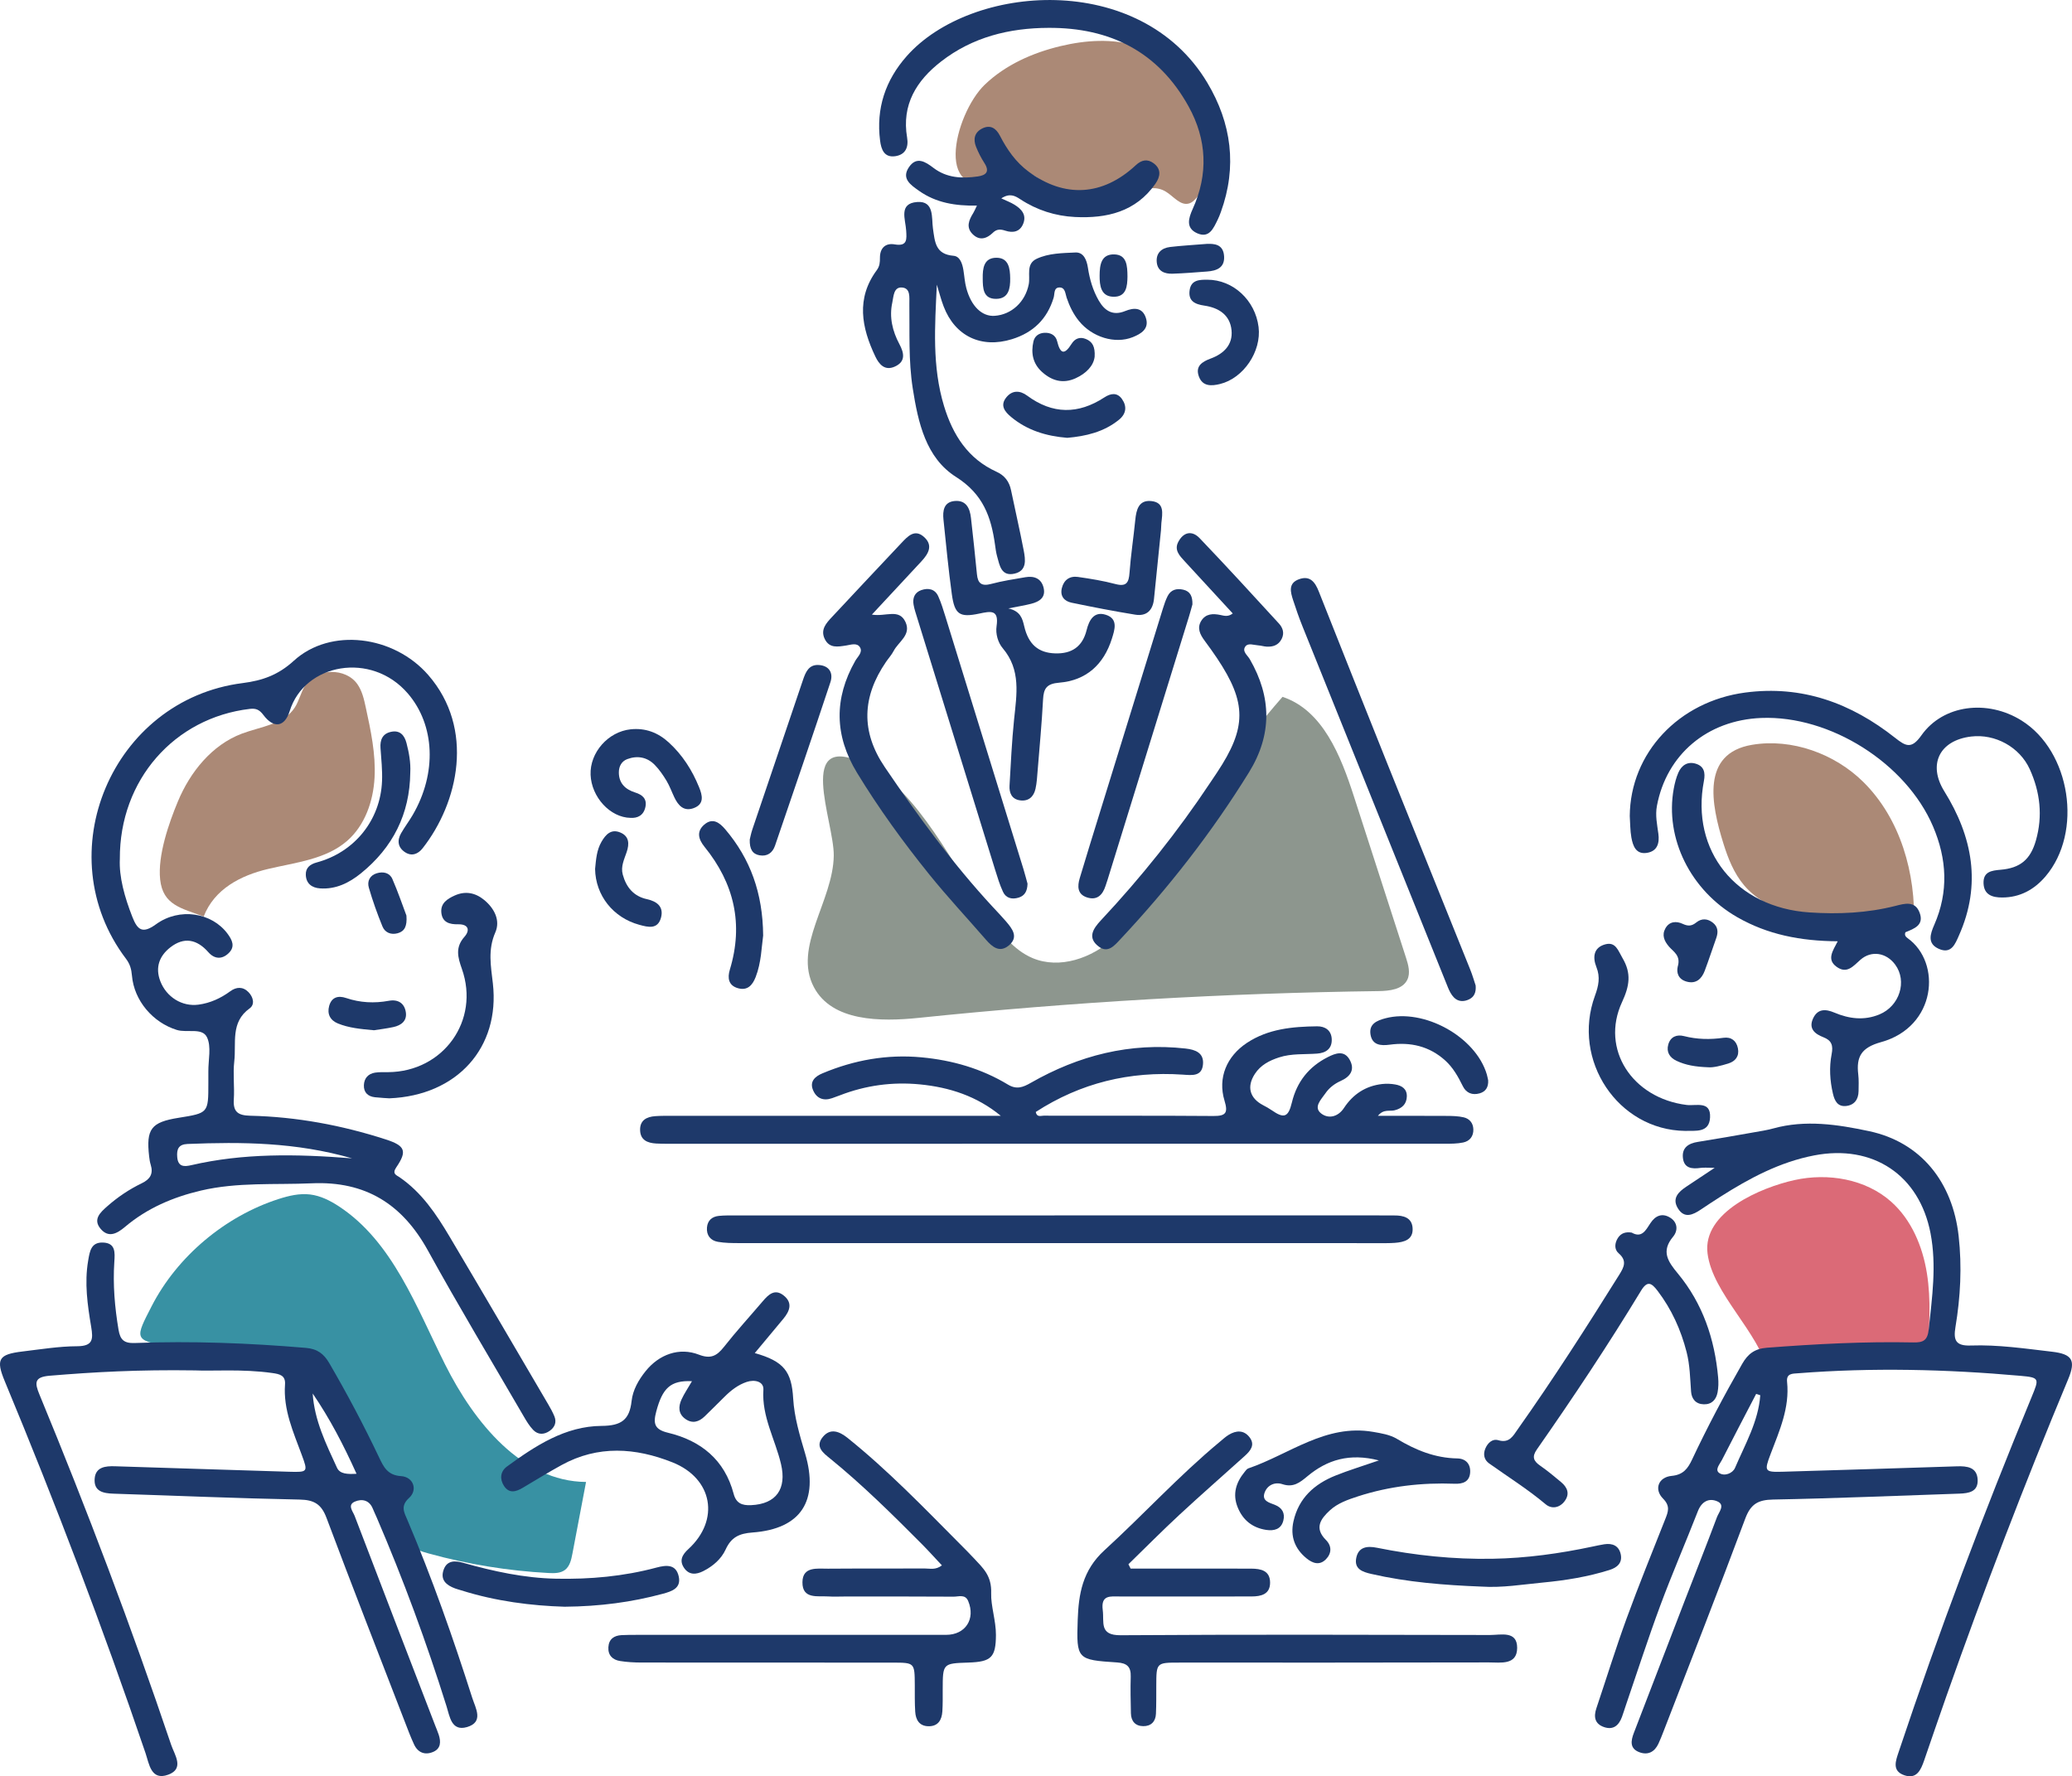
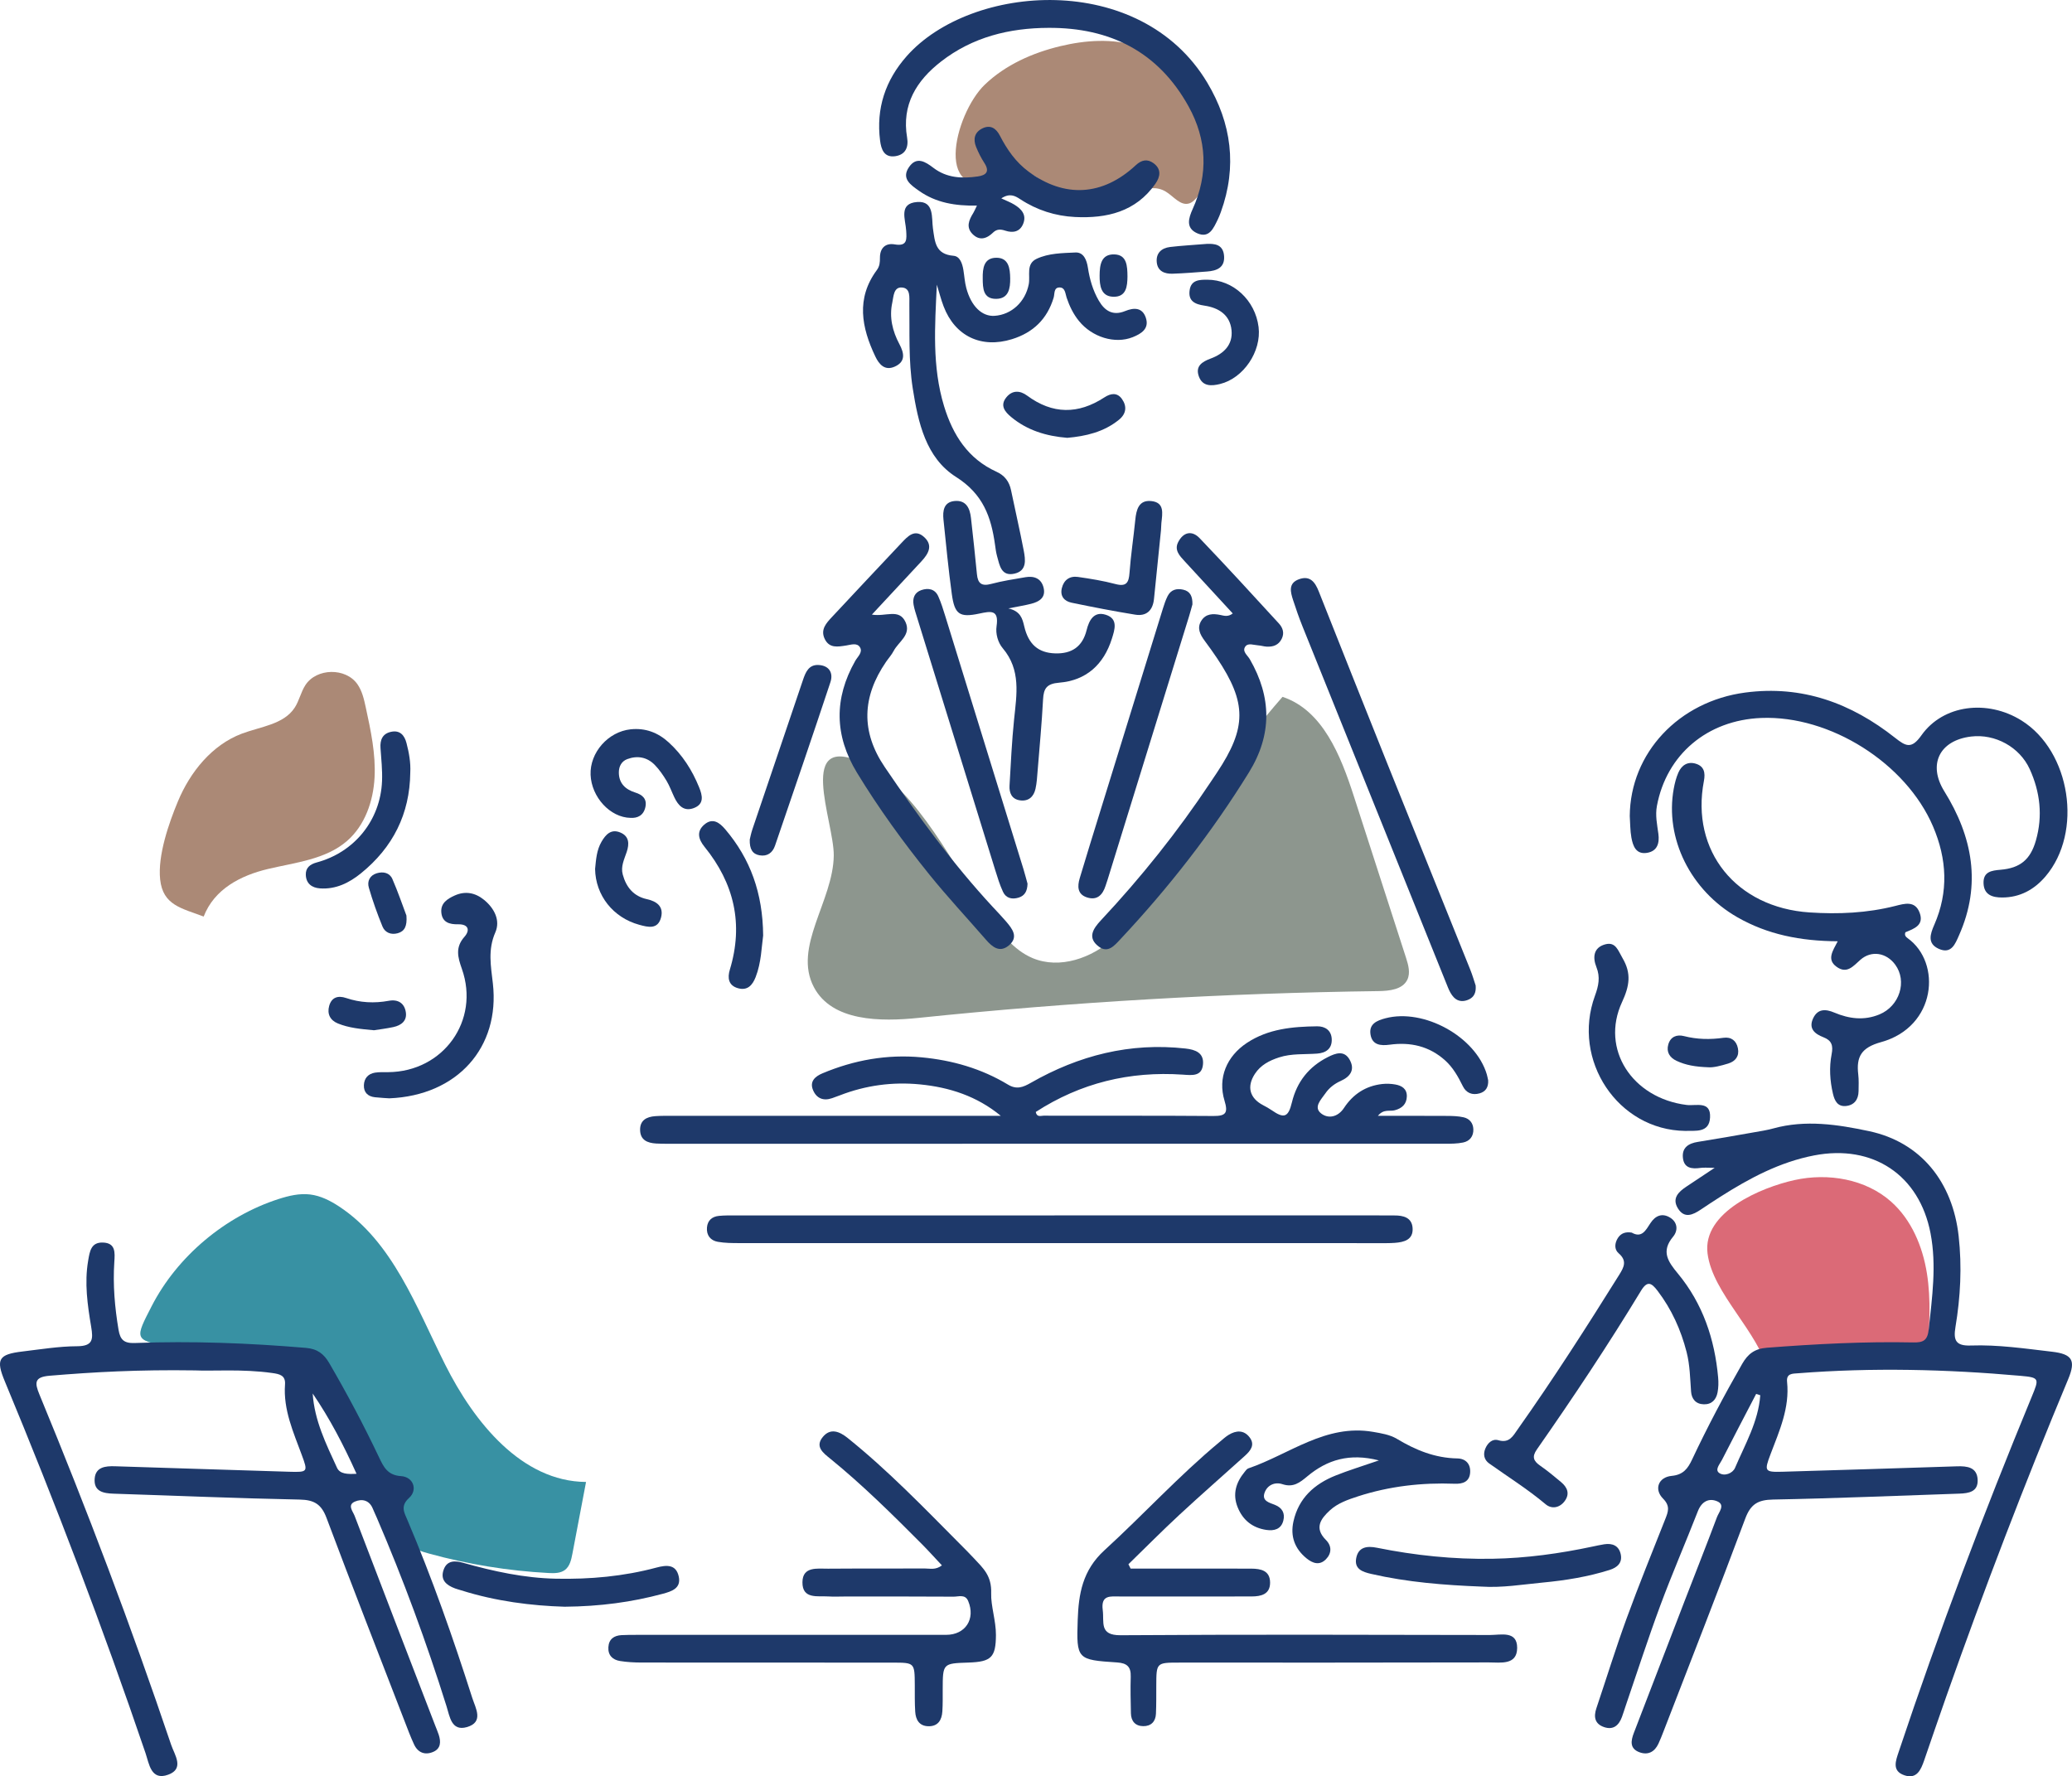
<svg xmlns="http://www.w3.org/2000/svg" version="1.1" id="レイヤー_1" x="0px" y="0px" width="141.03px" height="120.908px" viewBox="0 0 141.03 120.908" style="enable-background:new 0 0 141.03 120.908;" xml:space="preserve">
  <style type="text/css">
	.st0{fill:#AB8976;}
	.st1{fill:#8D968E;}
	.st2{fill:#3891A3;}
	.st3{fill:#DB6A77;}
	.st4{fill:#1E396A;}
</style>
-   <path class="st0" d="M117.305,57.423c0.316,1.013,0.717,2.023,1.401,2.834c0.903,1.07,2.243,1.709,3.62,1.965  c1.377,0.255,2.797,0.155,4.181-0.059c0.681-0.105,1.369-0.237,2.053-0.159s1.381,0.406,1.712,1.009  c0.135-3.556-0.915-7.28-3.444-9.783c-1.939-1.919-4.865-2.991-7.583-2.53C115.788,51.285,116.461,54.721,117.305,57.423z" />
  <path class="st0" d="M12.11,54.549c0.835-2.004,2.315-3.839,4.345-4.608c1.278-0.484,2.855-0.625,3.602-1.77  c0.31-0.474,0.419-1.057,0.727-1.533c0.756-1.171,2.746-1.206,3.544-0.064c0.323,0.462,0.449,1.029,0.568,1.58  c0.341,1.573,0.685,3.169,0.598,4.776c-0.086,1.607-0.656,3.255-1.871,4.311c-1.45,1.26-3.5,1.464-5.369,1.906  c-1.879,0.445-3.666,1.368-4.391,3.242c-1.516-0.572-2.776-0.771-2.963-2.527C10.726,58.234,11.495,56.023,12.11,54.549z" />
  <path class="st0" d="M67.033,5.758c1.408-1.347,3.255-2.166,5.15-2.619c1.711-0.409,3.536-0.533,5.214-0.003  c1.467,0.464,2.771,1.429,3.643,2.697c0.495,0.719,0.849,1.524,1.201,2.323c0.398,0.904,0.805,1.873,0.646,2.848  c-0.15,0.92-0.778,1.679-1.382,2.389c-0.16,0.188-0.334,0.385-0.57,0.456c-0.595,0.178-1.062-0.495-1.596-0.812  c-1.195-0.71-2.594,0.419-3.923,0.829c-1.152,0.356-2.471,0.121-3.429-0.611c-0.836-0.638-1.606-1.69-2.642-1.511  c-0.302,0.052-0.574,0.211-0.857,0.328C63.331,14.216,64.95,7.75,67.033,5.758z" />
  <path class="st1" d="M67.252,62.312c0.829,1.151,1.724,2.354,3.03,2.905c1.848,0.778,4.049-0.004,5.529-1.357  c1.48-1.353,2.41-3.186,3.388-4.936c2.29-4.097,5.008-7.955,8.095-11.49c2.737,0.906,3.966,4.01,4.852,6.754  c1.185,3.668,2.369,7.336,3.554,11.004c0.158,0.49,0.313,1.04,0.086,1.502c-0.326,0.663-1.214,0.759-1.953,0.769  c-10.449,0.137-20.892,0.745-31.286,1.821c-2.63,0.272-5.909,0.252-7.147-2.084c-1.45-2.738,1.313-5.865,1.35-8.963  c0.028-2.33-2.672-8.566,2.131-6.233C62.497,53.757,64.996,59.181,67.252,62.312z" />
  <path class="st2" d="M18.962,81.616c0.694-0.223,1.423-0.397,2.147-0.309c0.708,0.086,1.364,0.418,1.96,0.809  c3.664,2.406,5.268,6.856,7.233,10.775c1.965,3.919,5.203,7.956,9.587,7.985c-0.31,1.63-0.62,3.259-0.929,4.889  c-0.077,0.405-0.176,0.847-0.503,1.097c-0.309,0.236-0.734,0.232-1.123,0.212c-2.749-0.146-5.481-0.591-8.135-1.324  c-0.499-0.138-1.007-0.292-1.422-0.602c-0.654-0.488-0.982-1.285-1.301-2.036c-1.499-3.538-3.407-6.903-5.674-10.006  c-0.315-0.431-0.652-0.87-1.121-1.124c-0.533-0.288-1.166-0.299-1.772-0.305c-2.079,0-4.478,0.29-6.524-0.054  c-2.3-0.387-2.169-0.556-1.069-2.701C12.062,85.515,15.334,82.785,18.962,81.616z" />
  <path class="st3" d="M120.4,93.475c3.231-0.852,6.624-1.084,9.941-0.683c0.254,0.031,0.556,0.048,0.72-0.15  c0.1-0.12,0.115-0.287,0.126-0.443c0.132-1.845,0.26-3.709-0.034-5.535c-0.293-1.826-1.05-3.636-2.432-4.865  c-1.743-1.55-4.299-1.974-6.576-1.473c-2.275,0.5-6.284,2.181-5.921,5.001C116.575,88.064,119.672,90.603,120.4,93.475z" />
  <g>
    <g>
      <path class="st4" d="M116.707,79.493c-0.461,0-0.72-0.03-0.97,0.006c-0.587,0.083-1.114,0.02-1.19-0.682    c-0.076-0.702,0.379-0.99,1.025-1.091c1.266-0.199,2.529-0.426,3.791-0.647c0.446-0.078,0.896-0.146,1.331-0.266    c2.194-0.608,4.399-0.269,6.525,0.184c3.546,0.755,5.69,3.487,6.096,7.144c0.232,2.087,0.124,4.142-0.218,6.193    c-0.149,0.895,0.017,1.291,1.049,1.254c1.849-0.066,3.686,0.209,5.522,0.422c1.376,0.16,1.64,0.582,1.102,1.871    c-2.967,7.107-5.722,14.296-8.284,21.559c-0.515,1.459-1.013,2.924-1.518,4.387c-0.221,0.639-0.5,1.294-1.336,1.018    c-0.881-0.291-0.599-0.995-0.393-1.612c2.726-8.166,5.769-16.213,9.055-24.169c0.509-1.232,0.527-1.298-0.766-1.413    c-5.042-0.448-10.092-0.57-15.146-0.174c-0.371,0.029-0.807-0.003-0.745,0.588c0.183,1.765-0.521,3.328-1.123,4.913    c-0.442,1.165-0.412,1.237,0.812,1.202c3.958-0.111,7.916-0.245,11.874-0.369c0.686-0.022,1.372,0.054,1.408,0.919    c0.034,0.819-0.606,0.919-1.259,0.941c-4.222,0.139-8.444,0.324-12.667,0.402c-1.028,0.019-1.524,0.311-1.893,1.299    c-1.806,4.844-3.698,9.657-5.561,14.48c-0.109,0.282-0.219,0.564-0.346,0.837c-0.261,0.562-0.71,0.801-1.294,0.585    c-0.676-0.25-0.587-0.78-0.38-1.319c1.152-2.994,2.301-5.989,3.456-8.982c0.733-1.901,1.486-3.796,2.201-5.704    c0.126-0.337,0.575-0.824,0.035-1.067c-0.567-0.255-1.072-0.01-1.333,0.658c-0.837,2.144-1.755,4.258-2.556,6.415    c-0.84,2.264-1.58,4.564-2.363,6.849c-0.086,0.25-0.16,0.504-0.252,0.751c-0.211,0.569-0.584,0.902-1.216,0.687    c-0.635-0.217-0.719-0.699-0.523-1.283c0.685-2.039,1.321-4.095,2.058-6.115c0.828-2.268,1.739-4.506,2.627-6.752    c0.2-0.505,0.358-0.893-0.149-1.404c-0.629-0.635-0.316-1.46,0.589-1.546c0.789-0.074,1.099-0.499,1.386-1.108    c1.045-2.221,2.194-4.389,3.414-6.519c0.386-0.674,0.848-1.032,1.681-1.096c3.312-0.253,6.626-0.431,9.947-0.361    c0.691,0.015,0.988-0.127,1.068-0.891c0.229-2.178,0.542-4.344,0.124-6.532c-0.759-3.97-3.921-6.081-7.925-5.307    c-2.346,0.453-4.399,1.553-6.384,2.815c-0.446,0.283-0.887,0.575-1.326,0.869c-0.543,0.364-1.119,0.635-1.559-0.077    c-0.424-0.684,0.031-1.123,0.575-1.484C115.373,80.381,115.96,79.989,116.707,79.493z M119.812,94.972    c-0.094-0.029-0.187-0.059-0.281-0.088c-0.779,1.499-1.565,2.994-2.331,4.499c-0.141,0.278-0.505,0.667-0.174,0.888    c0.351,0.234,0.907,0.021,1.068-0.355C118.779,98.31,119.683,96.765,119.812,94.972z" />
-       <path class="st4" d="M8.157,58.469c-0.06,1.218,0.32,2.588,0.849,3.938c0.347,0.883,0.68,1.185,1.612,0.508    c1.601-1.162,3.802-0.799,4.87,0.643c0.313,0.423,0.537,0.869,0.084,1.314c-0.459,0.451-0.974,0.417-1.389-0.055    c-0.779-0.886-1.656-1.058-2.588-0.332c-0.741,0.578-1.048,1.36-0.681,2.31c0.414,1.07,1.471,1.741,2.596,1.591    c0.8-0.107,1.514-0.436,2.168-0.915c0.408-0.299,0.853-0.326,1.232,0.06c0.331,0.337,0.454,0.842,0.08,1.11    c-1.32,0.945-0.9,2.357-1.044,3.601c-0.099,0.857,0.025,1.738-0.032,2.603c-0.056,0.861,0.31,1.083,1.124,1.102    c3.15,0.073,6.224,0.646,9.22,1.614c1.318,0.426,1.472,0.789,0.716,1.896c-0.309,0.452,0.01,0.532,0.224,0.679    c1.508,1.035,2.495,2.51,3.403,4.041c2.254,3.799,4.483,7.614,6.718,11.424c0.153,0.26,0.299,0.527,0.414,0.804    c0.168,0.407,0.024,0.749-0.316,0.991c-0.383,0.271-0.801,0.281-1.131-0.066c-0.256-0.269-0.455-0.6-0.643-0.925    c-2.182-3.753-4.42-7.477-6.515-11.278c-1.744-3.163-4.244-4.743-7.91-4.58c-2.521,0.112-5.056-0.091-7.548,0.496    c-1.904,0.449-3.655,1.198-5.159,2.468c-0.538,0.455-1.127,0.782-1.671,0.124c-0.531-0.641-0.007-1.111,0.457-1.521    c0.711-0.628,1.497-1.157,2.349-1.568c0.571-0.275,0.803-0.644,0.612-1.262c-0.056-0.179-0.085-0.368-0.106-0.555    c-0.217-1.884,0.132-2.342,2.004-2.641c2.025-0.324,2.025-0.324,2.025-2.35c0-0.264,0.002-0.529,0-0.793    c-0.009-0.792,0.219-1.701-0.096-2.344c-0.327-0.67-1.354-0.278-2.052-0.494c-1.63-0.504-2.908-1.993-3.053-3.703    c-0.036-0.425-0.128-0.775-0.4-1.135c-5.4-7.124-0.965-17.642,7.936-18.772c1.348-0.171,2.425-0.553,3.479-1.517    c2.492-2.278,6.806-1.733,9.158,0.973c3.174,3.651,2.057,8.676-0.39,11.791c-0.31,0.394-0.742,0.565-1.198,0.263    c-0.487-0.322-0.547-0.797-0.264-1.291c0.244-0.425,0.543-0.818,0.79-1.242c1.662-2.855,1.512-6.122-0.329-8.266    c-2.483-2.892-7.033-2.052-8.041,1.185c-0.348,1.117-1.098,1.203-1.79,0.279c-0.27-0.36-0.501-0.469-0.929-0.418    C11.882,48.857,8.129,53.078,8.157,58.469z M23.967,78.848c-3.834-1.102-7.51-1.126-11.202-0.979    c-0.618,0.025-0.747,0.361-0.702,0.896c0.057,0.684,0.492,0.655,0.971,0.544C16.557,78.495,20.116,78.544,23.967,78.848z" />
      <path class="st4" d="M13.262,93.282c-3.858-0.057-6.867,0.112-9.877,0.362c-1.052,0.088-1.035,0.47-0.699,1.283    c3.243,7.849,6.247,15.79,8.962,23.837c0.23,0.683,0.927,1.628-0.2,2.038c-1.174,0.428-1.294-0.735-1.544-1.472    c-2.906-8.542-6.112-16.969-9.575-25.3c-0.627-1.508-0.429-1.842,1.205-2.036c1.235-0.147,2.474-0.352,3.711-0.357    c1.087-0.004,1.104-0.472,0.96-1.327C5.957,88.828,5.74,87.336,6,85.815c0.11-0.644,0.196-1.26,1.001-1.236    c0.88,0.026,0.822,0.688,0.78,1.323c-0.103,1.551,0.03,3.087,0.288,4.62c0.114,0.676,0.373,0.924,1.105,0.896    c3.887-0.147,7.767,0.003,11.644,0.331c0.789,0.067,1.227,0.408,1.595,1.041c1.217,2.089,2.348,4.222,3.384,6.405    c0.312,0.657,0.581,1.226,1.504,1.284c0.829,0.052,1.15,0.933,0.544,1.483c-0.609,0.552-0.333,0.992-0.12,1.492    c1.686,3.963,3.11,8.021,4.419,12.12c0.224,0.7,0.809,1.652-0.369,1.989c-1.049,0.3-1.162-0.717-1.379-1.408    c-1.366-4.361-2.944-8.643-4.748-12.842c-0.089-0.208-0.188-0.412-0.274-0.621c-0.238-0.586-0.738-0.684-1.215-0.481    c-0.54,0.229-0.137,0.669-0.023,0.969c1.815,4.76,3.651,9.512,5.482,14.266c0.081,0.211,0.172,0.42,0.243,0.635    c0.155,0.473,0.149,0.94-0.365,1.164c-0.562,0.245-1.05,0.067-1.316-0.508c-0.237-0.513-0.436-1.044-0.639-1.572    c-1.781-4.611-3.583-9.215-5.318-13.844c-0.348-0.929-0.839-1.226-1.821-1.246c-4.223-0.083-8.444-0.266-12.666-0.401    c-0.709-0.023-1.362-0.149-1.293-1.025c0.063-0.797,0.74-0.861,1.369-0.842c3.958,0.12,7.915,0.258,11.873,0.374    c1.277,0.038,1.28,0.009,0.856-1.14c-0.573-1.555-1.268-3.081-1.142-4.803c0.046-0.624-0.374-0.708-0.87-0.778    C16.501,93.173,14.459,93.34,13.262,93.282z M21.283,94.855c0.118,1.832,0.913,3.44,1.656,5.055    c0.2,0.435,0.725,0.441,1.328,0.409C23.384,98.36,22.446,96.555,21.283,94.855z" />
      <path class="st4" d="M93.786,75.955c1.653,0,3.182-0.006,4.711,0.004c0.375,0.002,0.759,0.013,1.122,0.095    c0.401,0.091,0.65,0.388,0.664,0.814c0.016,0.479-0.246,0.809-0.697,0.902c-0.402,0.083-0.824,0.083-1.238,0.083    c-17.598,0.004-35.196,0.003-52.794,0.002c-0.302,0-0.605,0.003-0.906-0.017c-0.577-0.038-1.062-0.229-1.08-0.908    c-0.017-0.677,0.442-0.91,1.028-0.954c0.376-0.028,0.755-0.022,1.132-0.022c7.062-0.001,14.124-0.001,21.186-0.001    c0.401,0,0.803,0,1.204,0c-1.633-1.346-3.503-1.943-5.501-2.139c-1.866-0.183-3.692,0.063-5.449,0.744    c-0.176,0.068-0.354,0.132-0.532,0.194c-0.602,0.211-1.068,0.006-1.3-0.556c-0.243-0.589,0.149-0.927,0.64-1.133    c2.159-0.907,4.401-1.31,6.744-1.091c2.097,0.196,4.081,0.765,5.887,1.856c0.594,0.359,1.033,0.178,1.558-0.122    c3.265-1.866,6.751-2.757,10.53-2.333c0.675,0.076,1.249,0.295,1.187,1.061c-0.068,0.853-0.741,0.76-1.377,0.716    c-3.612-0.246-6.958,0.564-10.007,2.541c0.07,0.382,0.354,0.253,0.536,0.253c3.852,0.01,7.704-0.009,11.556,0.021    c0.855,0.006,1.008-0.214,0.755-1.046c-0.471-1.549,0.148-3.018,1.526-3.93c1.45-0.959,3.105-1.108,4.777-1.128    c0.542-0.007,0.97,0.272,0.996,0.871c0.028,0.657-0.399,0.943-1,0.987c-0.863,0.063-1.736-0.017-2.582,0.257    c-0.666,0.216-1.258,0.523-1.649,1.122c-0.57,0.873-0.357,1.654,0.562,2.134c0.198,0.103,0.396,0.212,0.579,0.339    c0.839,0.582,1.132,0.494,1.378-0.528c0.342-1.417,1.162-2.437,2.445-3.086c0.518-0.262,1.115-0.491,1.489,0.183    c0.375,0.676,0.044,1.147-0.609,1.438c-0.423,0.189-0.789,0.471-1.045,0.846c-0.282,0.412-0.838,0.936-0.292,1.366    c0.482,0.38,1.142,0.259,1.558-0.373c0.614-0.933,1.477-1.502,2.598-1.628c0.295-0.033,0.604-0.021,0.896,0.032    c0.438,0.078,0.796,0.294,0.783,0.811c-0.014,0.526-0.329,0.813-0.82,0.943C94.594,75.668,94.181,75.464,93.786,75.955z" />
      <path class="st4" d="M76.955,106.772c1.756,0,3.513,0,5.269,0c0.982,0,1.964,0,2.945,0.004c0.654,0.003,1.272,0.134,1.279,0.94    c0.007,0.807-0.607,0.952-1.264,0.953c-2.983,0.004-5.966,0.007-8.95,0.002c-0.648-0.001-1.316-0.13-1.176,0.933    c0.107,0.817-0.258,1.715,1.212,1.705c8.383-0.056,16.766-0.033,25.149-0.016c0.732,0.001,1.85-0.311,1.846,0.878    c-0.004,1.198-1.14,0.987-1.924,0.989c-7.024,0.019-14.047,0.01-21.071,0.012c-1.563,0-1.562,0.005-1.568,1.559    c-0.002,0.642,0.005,1.284-0.023,1.925c-0.024,0.534-0.335,0.849-0.869,0.842c-0.54-0.007-0.823-0.343-0.835-0.875    c-0.018-0.83-0.038-1.662-0.012-2.492c0.021-0.67-0.25-0.924-0.924-0.969c-2.719-0.18-2.78-0.2-2.685-2.903    c0.062-1.748,0.318-3.363,1.823-4.737c2.644-2.415,5.068-5.073,7.834-7.367c0.203-0.168,0.399-0.353,0.622-0.488    c0.507-0.308,1.028-0.338,1.417,0.167c0.398,0.517,0.061,0.922-0.321,1.267c-1.485,1.341-2.993,2.656-4.459,4.016    c-1.179,1.093-2.311,2.238-3.464,3.36C76.856,106.575,76.905,106.674,76.955,106.772z" />
      <path class="st4" d="M110.929,55.546c0.034-4.291,3.339-7.806,7.856-8.404c3.879-0.514,7.216,0.72,10.203,3.08    c0.728,0.575,1.114,0.792,1.793-0.169c1.477-2.091,4.491-2.458,6.812-1.009c3.343,2.086,4.197,7.604,1.634,10.612    c-0.77,0.904-1.743,1.436-2.955,1.436c-0.656,0-1.238-0.176-1.263-0.974c-0.024-0.78,0.541-0.863,1.153-0.914    c1.346-0.112,2.041-0.699,2.41-1.989c0.477-1.67,0.291-3.298-0.417-4.856c-0.69-1.517-2.366-2.419-3.988-2.224    c-2.168,0.26-2.958,1.909-1.83,3.724c1.925,3.095,2.541,6.346,1.006,9.801c-0.258,0.582-0.52,1.31-1.378,0.927    c-0.801-0.358-0.586-1.003-0.308-1.639c0.981-2.241,0.863-4.474-0.087-6.696c-1.839-4.302-7.007-7.568-11.688-7.381    c-3.681,0.147-6.448,2.493-7.103,5.98c-0.124,0.659,0.014,1.272,0.098,1.905c0.084,0.626-0.062,1.178-0.766,1.296    c-0.758,0.127-0.966-0.466-1.071-1.041C110.953,56.531,110.963,56.035,110.929,55.546z" />
      <path class="st4" d="M64.111,106.554c-0.471-0.501-0.915-0.997-1.383-1.468c-1.998-2.008-4.011-4-6.211-5.791    c-0.479-0.39-1.06-0.81-0.517-1.477c0.52-0.639,1.143-0.379,1.695,0.064c2.745,2.205,5.182,4.737,7.657,7.228    c0.319,0.321,0.64,0.642,0.949,0.974c0.62,0.665,1.204,1.177,1.163,2.365c-0.03,0.859,0.329,1.873,0.324,2.844    c-0.008,1.525-0.318,1.826-1.871,1.877c-1.749,0.057-1.748,0.057-1.752,1.847c-0.001,0.491,0.008,0.983-0.023,1.472    c-0.038,0.594-0.295,1.034-0.966,1.015c-0.611-0.018-0.848-0.448-0.882-0.985c-0.039-0.602-0.026-1.208-0.029-1.812    c-0.009-1.524-0.007-1.532-1.496-1.533c-5.703-0.003-11.406,0.001-17.109-0.006c-0.488-0.001-0.982-0.027-1.463-0.105    c-0.499-0.081-0.82-0.388-0.788-0.937c0.032-0.552,0.38-0.795,0.896-0.824c0.377-0.021,0.755-0.018,1.133-0.018    c6.987-0.001,13.974,0,20.961-0.001c1.31,0,2.013-1.077,1.501-2.3c-0.203-0.485-0.649-0.297-0.99-0.299    c-2.493-0.018-4.985-0.01-7.478-0.01c-0.34,0-0.681,0.019-1.019-0.004c-0.753-0.05-1.81,0.209-1.795-0.976    c0.014-1.087,1.015-0.909,1.743-0.915c2.19-0.018,4.381,0,6.571-0.014C63.289,106.763,63.678,106.888,64.111,106.554z" />
      <path class="st4" d="M63.766,19.379c-0.133,2.789-0.335,5.569,0.494,8.277c0.597,1.951,1.625,3.572,3.557,4.451    c0.571,0.26,0.878,0.671,1.001,1.27c0.281,1.366,0.599,2.725,0.861,4.095c0.121,0.634,0.227,1.382-0.632,1.576    c-0.901,0.203-1.01-0.57-1.181-1.184c-0.07-0.253-0.104-0.518-0.14-0.779c-0.262-1.894-0.811-3.453-2.652-4.618    c-2.054-1.3-2.583-3.7-2.947-6.022c-0.3-1.913-0.206-3.838-0.232-5.761c-0.006-0.44,0.091-1.061-0.49-1.113    c-0.589-0.053-0.582,0.616-0.67,1.017c-0.22,0.997,0.008,1.949,0.484,2.841c0.319,0.598,0.439,1.182-0.308,1.522    c-0.677,0.308-1.071-0.134-1.333-0.686c-0.938-1.972-1.323-3.948,0.1-5.876c0.2-0.272,0.216-0.535,0.215-0.843    c-0.003-0.658,0.372-1.02,1.004-0.91c0.885,0.154,0.813-0.373,0.782-0.932c-0.043-0.774-0.538-1.863,0.757-1.954    c1.168-0.082,0.963,1.093,1.063,1.789c0.134,0.935,0.164,1.77,1.406,1.873c0.436,0.036,0.596,0.533,0.667,0.962    c0.068,0.409,0.091,0.828,0.197,1.226c0.33,1.247,1.072,1.959,1.932,1.898c1.154-0.081,2.085-0.95,2.32-2.144    c0.118-0.599-0.207-1.384,0.53-1.734c0.822-0.389,1.757-0.39,2.645-0.433c0.561-0.027,0.772,0.508,0.852,1.035    c0.12,0.788,0.339,1.547,0.742,2.243c0.41,0.707,0.967,1.046,1.791,0.709c0.594-0.243,1.167-0.255,1.406,0.443    c0.259,0.756-0.304,1.101-0.891,1.335c-1.207,0.482-2.761,0.001-3.656-1.101c-0.386-0.475-0.647-1.015-0.841-1.592    c-0.092-0.274-0.091-0.681-0.465-0.691c-0.426-0.012-0.339,0.43-0.417,0.691c-0.439,1.456-1.391,2.38-2.835,2.828    c-2.089,0.648-3.879-0.199-4.655-2.232C64.043,20.374,63.918,19.871,63.766,19.379z" />
-       <path class="st4" d="M51.374,92.103c1.997,0.562,2.506,1.266,2.613,3.088c0.075,1.28,0.45,2.52,0.813,3.748    c0.952,3.214-0.275,5.135-3.583,5.377c-0.911,0.066-1.447,0.327-1.826,1.155c-0.3,0.655-0.866,1.139-1.523,1.473    c-0.481,0.244-0.966,0.282-1.307-0.218c-0.341-0.501-0.126-0.898,0.289-1.278c2.165-1.979,1.675-4.812-1.082-5.908    c-2.513-0.999-5.065-1.177-7.542,0.184c-0.892,0.49-1.761,1.022-2.635,1.543c-0.466,0.278-0.935,0.419-1.286-0.12    c-0.304-0.467-0.251-0.992,0.2-1.321c1.935-1.413,3.97-2.75,6.443-2.766c1.344-0.009,1.9-0.412,2.041-1.691    c0.083-0.754,0.471-1.432,0.95-2.03c0.923-1.152,2.297-1.646,3.631-1.128c0.81,0.314,1.226,0.08,1.706-0.529    c0.84-1.067,1.76-2.071,2.64-3.106c0.392-0.461,0.822-0.876,1.428-0.391c0.624,0.499,0.41,1.058-0.021,1.578    C52.701,90.511,52.078,91.257,51.374,92.103z M47.099,94.017c-1.463-0.068-2.009,0.471-2.433,2.069    c-0.213,0.803-0.134,1.216,0.798,1.439c2.24,0.536,3.859,1.839,4.472,4.159c0.169,0.639,0.564,0.798,1.174,0.772    c1.741-0.074,2.441-1.122,2.051-2.791c-0.393-1.685-1.321-3.233-1.201-5.063c0.037-0.573-0.601-0.714-1.133-0.536    c-0.581,0.194-1.061,0.565-1.494,0.993c-0.456,0.45-0.907,0.906-1.368,1.351c-0.394,0.381-0.842,0.518-1.322,0.172    c-0.484-0.349-0.475-0.838-0.257-1.318C46.568,94.865,46.821,94.497,47.099,94.017z" />
      <path class="st4" d="M72.144,82.732c7.245,0,14.491,0,21.736,0c0.34,0,0.679,0.006,1.019,0.003c0.618-0.005,1.2,0.14,1.249,0.853    c0.055,0.804-0.576,0.967-1.22,1.013c-0.376,0.027-0.754,0.019-1.131,0.019c-14.491,0.001-28.981,0.001-43.472-0.003    c-0.489,0-0.985-0.003-1.464-0.087c-0.505-0.089-0.786-0.447-0.741-0.978c0.041-0.482,0.352-0.743,0.817-0.788    c0.374-0.037,0.753-0.031,1.131-0.031C57.427,82.731,64.786,82.732,72.144,82.732z" />
      <path class="st4" d="M125.084,64.072c-2.548-0.016-4.778-0.461-6.832-1.636c-3.18-1.819-4.949-5.368-4.328-8.755    c0.068-0.369,0.162-0.742,0.311-1.084c0.219-0.504,0.63-0.782,1.185-0.613c0.575,0.175,0.664,0.613,0.556,1.177    c-0.915,4.759,2.191,8.617,7.193,8.948c1.968,0.13,3.921,0.044,5.844-0.445c0.627-0.16,1.332-0.368,1.644,0.458    c0.325,0.861-0.379,1.094-0.964,1.336c-0.083,0.197,0.027,0.315,0.146,0.4c2.34,1.674,1.956,6.04-1.803,7.078    c-1.348,0.372-1.697,0.993-1.554,2.206c0.044,0.373,0.026,0.754,0.021,1.131c-0.008,0.569-0.294,0.957-0.86,1.012    c-0.557,0.054-0.767-0.339-0.883-0.833c-0.21-0.896-0.263-1.802-0.09-2.696c0.112-0.579,0.013-0.93-0.563-1.153    c-0.568-0.22-1.031-0.575-0.697-1.286c0.312-0.665,0.852-0.64,1.439-0.392c1.009,0.426,2.03,0.559,3.077,0.125    c1.367-0.566,1.903-2.256,1.07-3.388c-0.603-0.82-1.62-0.983-2.363-0.334c-0.489,0.427-0.921,1.004-1.64,0.471    C124.33,65.311,124.741,64.731,125.084,64.072z" />
      <path class="st4" d="M71.368,1.896c-2.677,0.01-5.173,0.628-7.316,2.293c-1.673,1.3-2.691,2.935-2.31,5.177    c0.109,0.644-0.101,1.159-0.798,1.265c-0.771,0.117-0.967-0.476-1.041-1.057c-0.281-2.188,0.356-4.105,1.81-5.75    c4.362-4.937,15.886-5.842,20.46,1.803c1.651,2.76,2.044,5.721,0.924,8.806c-0.064,0.177-0.133,0.354-0.216,0.523    c-0.288,0.581-0.57,1.29-1.4,0.92c-0.794-0.355-0.58-1.036-0.3-1.654c1.077-2.37,0.961-4.727-0.275-6.967    C78.848,3.526,75.562,1.875,71.368,1.896z" />
      <path class="st4" d="M59.345,41.835c0.948,0.161,1.85-0.44,2.287,0.506c0.407,0.881-0.477,1.335-0.806,1.969    c-0.138,0.266-0.347,0.493-0.518,0.742c-1.624,2.37-1.734,4.737-0.084,7.167c2.251,3.316,4.605,6.548,7.33,9.496    c0.308,0.333,0.624,0.658,0.918,1.002c0.433,0.507,0.886,1.074,0.18,1.65c-0.615,0.502-1.113,0.094-1.543-0.401    c-1.287-1.482-2.629-2.919-3.861-4.446c-1.778-2.205-3.441-4.497-4.917-6.921c-1.537-2.525-1.574-5.051-0.118-7.616    c0.16-0.281,0.517-0.572,0.329-0.907c-0.195-0.349-0.623-0.187-0.937-0.139c-0.581,0.09-1.161,0.209-1.475-0.454    c-0.3-0.635,0.115-1.075,0.508-1.495c1.573-1.682,3.146-3.365,4.728-5.039c0.42-0.444,0.895-0.969,1.53-0.395    c0.644,0.582,0.283,1.157-0.188,1.665C61.636,39.375,60.561,40.528,59.345,41.835z" />
      <path class="st4" d="M83.906,41.757c-1.097-1.192-2.186-2.376-3.277-3.558c-0.34-0.368-0.712-0.753-0.44-1.291    c0.349-0.69,0.935-0.829,1.467-0.272c1.825,1.909,3.608,3.858,5.393,5.805c0.262,0.286,0.389,0.646,0.189,1.045    c-0.217,0.434-0.591,0.556-1.036,0.529c-0.187-0.012-0.371-0.073-0.559-0.085c-0.296-0.019-0.68-0.177-0.867,0.061    c-0.266,0.339,0.136,0.612,0.292,0.882c1.492,2.585,1.522,5.144-0.061,7.706c-2.529,4.093-5.475,7.863-8.763,11.369    c-0.386,0.411-0.825,0.947-1.437,0.5c-0.829-0.606-0.404-1.237,0.129-1.806c2.739-2.927,5.235-6.048,7.453-9.389    c0.146-0.22,0.295-0.438,0.441-0.658c2.034-3.061,2.038-4.751,0.011-7.787c-0.272-0.408-0.56-0.806-0.852-1.2    c-0.309-0.417-0.532-0.86-0.224-1.352c0.307-0.49,0.795-0.501,1.31-0.393C83.323,41.914,83.587,42.006,83.906,41.757z" />
      <path class="st4" d="M111.062,83.902c0.682,0.393,0.956-0.154,1.272-0.64c0.336-0.518,0.809-0.716,1.352-0.373    c0.514,0.325,0.531,0.887,0.194,1.29c-0.837,1.003-0.352,1.692,0.329,2.516c1.687,2.039,2.503,4.453,2.736,7.071    c0.03,0.335,0.024,0.685-0.039,1.014c-0.095,0.489-0.39,0.823-0.934,0.81c-0.551-0.013-0.832-0.366-0.869-0.865    c-0.067-0.902-0.077-1.806-0.305-2.693c-0.39-1.518-1.02-2.911-1.973-4.165c-0.422-0.555-0.704-0.71-1.134,0    c-2.232,3.682-4.617,7.265-7.083,10.793c-0.353,0.505-0.23,0.791,0.224,1.107c0.495,0.344,0.962,0.731,1.424,1.119    c0.421,0.353,0.612,0.789,0.248,1.287c-0.35,0.477-0.896,0.561-1.301,0.22c-1.217-1.024-2.56-1.862-3.848-2.781    c-0.341-0.243-0.42-0.624-0.253-1.017c0.162-0.381,0.485-0.678,0.879-0.561c0.758,0.224,1.006-0.294,1.33-0.753    c2.421-3.423,4.681-6.952,6.901-10.507c0.323-0.517,0.554-0.955-0.043-1.468c-0.304-0.262-0.272-0.693-0.042-1.046    C110.333,83.946,110.64,83.834,111.062,83.902z" />
      <path class="st4" d="M68.634,41.413c0.822,0.189,0.955,0.684,1.081,1.222c0.287,1.228,0.961,1.801,2.093,1.84    c1.135,0.039,1.872-0.453,2.152-1.583c0.168-0.677,0.5-1.301,1.308-1.044c0.855,0.273,0.606,1.009,0.412,1.626    c-0.553,1.757-1.745,2.846-3.582,2.995c-0.855,0.069-1.063,0.387-1.103,1.145c-0.086,1.618-0.238,3.233-0.369,4.849    c-0.033,0.413-0.056,0.831-0.146,1.233c-0.122,0.544-0.48,0.868-1.064,0.782c-0.553-0.082-0.732-0.506-0.703-1.001    c0.087-1.506,0.157-3.015,0.311-4.514c0.174-1.69,0.477-3.362-0.773-4.838c-0.331-0.39-0.496-0.986-0.42-1.502    c0.168-1.14-0.389-1.023-1.177-0.856c-1.35,0.287-1.68,0.051-1.87-1.334c-0.231-1.68-0.391-3.37-0.567-5.057    c-0.063-0.605,0.018-1.209,0.77-1.273c0.772-0.066,1.029,0.492,1.102,1.157c0.139,1.274,0.286,2.547,0.405,3.823    c0.06,0.644,0.328,0.836,0.972,0.664c0.763-0.204,1.55-0.322,2.331-0.457c0.594-0.102,1.076,0.088,1.232,0.707    c0.17,0.676-0.285,0.961-0.846,1.103C69.744,41.212,69.296,41.281,68.634,41.413z" />
      <path class="st4" d="M93.854,99.409c-1.994-0.512-3.517-0.044-4.86,1.075c-0.517,0.431-0.96,0.79-1.706,0.543    c-0.502-0.166-1.022,0.048-1.213,0.577c-0.204,0.565,0.318,0.68,0.693,0.827c0.507,0.199,0.708,0.572,0.582,1.074    c-0.149,0.596-0.634,0.714-1.162,0.635c-0.932-0.14-1.59-0.659-1.945-1.536c-0.367-0.906-0.114-1.699,0.478-2.419    c0.071-0.087,0.147-0.199,0.244-0.232c2.795-0.955,5.262-3.043,8.492-2.487c0.553,0.095,1.151,0.192,1.617,0.472    c1.278,0.769,2.599,1.309,4.114,1.336c0.575,0.01,0.917,0.375,0.877,0.962c-0.043,0.631-0.506,0.782-1.051,0.761    c-2.244-0.084-4.444,0.165-6.587,0.86c-0.686,0.223-1.376,0.461-1.911,0.954c-0.622,0.573-1.081,1.201-0.268,2.012    c0.402,0.402,0.404,0.906-0.001,1.317c-0.434,0.44-0.905,0.273-1.319-0.065c-0.801-0.655-1.117-1.497-0.889-2.517    c0.354-1.586,1.422-2.54,2.862-3.118C91.771,100.09,92.673,99.817,93.854,99.409z" />
      <path class="st4" d="M100.44,67.083c0.041,0.47-0.104,0.772-0.436,0.937c-0.362,0.18-0.753,0.177-1.048-0.129    c-0.176-0.182-0.302-0.43-0.399-0.669c-3.302-8.185-6.6-16.372-9.893-24.56c-0.239-0.594-0.452-1.201-0.649-1.81    c-0.179-0.554-0.347-1.154,0.403-1.425c0.757-0.273,1.096,0.206,1.343,0.83c1.544,3.892,3.088,7.783,4.646,11.669    c1.881,4.691,3.777,9.376,5.661,14.066C100.224,66.376,100.337,66.776,100.44,67.083z" />
      <path class="st4" d="M68.153,13.503c0.358,0.169,0.637,0.272,0.887,0.425c0.482,0.295,0.848,0.688,0.605,1.3    c-0.223,0.561-0.705,0.645-1.225,0.472c-0.317-0.105-0.578-0.113-0.829,0.132c-0.431,0.42-0.92,0.575-1.391,0.105    c-0.467-0.467-0.249-0.966,0.047-1.44c0.074-0.118,0.124-0.25,0.247-0.502c-1.477,0.028-2.797-0.195-3.941-1.006    c-0.56-0.397-1.23-0.83-0.674-1.627c0.512-0.734,1.111-0.351,1.653,0.063c0.908,0.694,1.949,0.74,3.021,0.586    c0.569-0.082,0.826-0.33,0.449-0.914c-0.223-0.346-0.414-0.721-0.567-1.103c-0.207-0.516-0.108-0.987,0.422-1.25    c0.555-0.276,0.942-0.01,1.199,0.488c0.489,0.949,1.083,1.806,1.956,2.452c2.439,1.807,5.037,1.663,7.292-0.435    c0.391-0.364,0.788-0.452,1.213-0.139c0.545,0.402,0.461,0.917,0.127,1.396c-1.338,1.916-3.312,2.372-5.476,2.265    c-1.333-0.066-2.592-0.466-3.723-1.209C69.089,13.327,68.726,13.128,68.153,13.503z" />
      <path class="st4" d="M69.938,60.149c-0.011,0.519-0.197,0.826-0.608,0.952c-0.445,0.135-0.857,0.045-1.061-0.395    c-0.221-0.476-0.376-0.984-0.532-1.487c-1.775-5.725-3.545-11.452-5.314-17.179c-0.089-0.288-0.187-0.576-0.24-0.872    c-0.083-0.46,0.072-0.844,0.529-1.001c0.472-0.162,0.925-0.078,1.15,0.422c0.2,0.444,0.343,0.917,0.488,1.384    c1.773,5.726,3.542,11.452,5.309,17.18C69.768,59.511,69.861,59.876,69.938,60.149z" />
      <path class="st4" d="M81.162,41.141c-0.064,0.226-0.139,0.518-0.228,0.806c-1.847,5.976-3.696,11.951-5.544,17.926    c-0.045,0.144-0.096,0.286-0.142,0.429c-0.201,0.618-0.577,1.006-1.263,0.784c-0.661-0.214-0.657-0.761-0.494-1.307    c0.442-1.48,0.901-2.955,1.357-4.431c1.434-4.644,2.869-9.288,4.307-13.931c0.089-0.287,0.185-0.576,0.32-0.843    c0.22-0.434,0.612-0.538,1.058-0.436C81.023,40.249,81.175,40.609,81.162,41.141z" />
      <path class="st4" d="M26.499,74.762c-0.16-0.011-0.573-0.029-0.983-0.074c-0.482-0.053-0.767-0.333-0.748-0.823    c0.018-0.466,0.29-0.777,0.758-0.851c0.295-0.046,0.6-0.03,0.901-0.033c3.75-0.031,6.253-3.514,5.01-7.032    c-0.281-0.796-0.463-1.46,0.176-2.183c0.388-0.439,0.284-0.864-0.432-0.85c-0.587,0.012-1.084-0.13-1.143-0.806    c-0.055-0.632,0.41-0.927,0.91-1.153c0.731-0.329,1.411-0.187,2.007,0.303c0.697,0.573,1.113,1.398,0.759,2.206    c-0.52,1.186-0.303,2.284-0.167,3.481C34.041,71.295,31.132,74.574,26.499,74.762z" />
      <path class="st4" d="M100.837,107.998c-2.523-0.098-5.035-0.294-7.506-0.863c-0.598-0.137-1.161-0.333-1.021-1.073    c0.145-0.769,0.743-0.843,1.411-0.708c2.593,0.523,5.207,0.796,7.86,0.75c2.311-0.04,4.577-0.354,6.829-0.833    c0.258-0.055,0.516-0.111,0.776-0.153c0.558-0.089,0.997,0.091,1.127,0.67c0.132,0.593-0.237,0.913-0.756,1.077    c-1.48,0.467-3.013,0.713-4.546,0.858C103.626,107.854,102.241,108.092,100.837,107.998z" />
      <path class="st4" d="M114.703,76.98c-4.582-0.056-7.747-4.814-6.143-9.2c0.245-0.67,0.374-1.263,0.1-1.948    c-0.267-0.667-0.202-1.336,0.602-1.552c0.712-0.192,0.874,0.428,1.173,0.935c0.618,1.047,0.478,1.897-0.033,3.001    c-1.481,3.197,0.694,6.536,4.398,6.997c0.64,0.08,1.655-0.304,1.595,0.853C116.339,77.144,115.379,76.95,114.703,76.98z" />
      <path class="st4" d="M38.434,109.368c-2.255-0.066-4.676-0.369-7.031-1.112c-0.144-0.045-0.29-0.082-0.431-0.134    c-0.591-0.22-1.02-0.575-0.777-1.27c0.23-0.657,0.794-0.624,1.327-0.474c2.073,0.582,4.158,1.039,6.329,1.083    c2.315,0.047,4.593-0.158,6.828-0.757c0.699-0.188,1.342-0.23,1.522,0.617c0.167,0.789-0.47,0.999-1.085,1.165    C42.994,109.059,40.835,109.347,38.434,109.368z" />
      <path class="st4" d="M51.032,57.145c0.03-0.118,0.085-0.415,0.181-0.698c1.144-3.39,2.295-6.778,3.443-10.167    c0.176-0.519,0.389-1.041,1.043-1.015c0.728,0.029,1.036,0.529,0.824,1.17c-1.232,3.718-2.504,7.422-3.771,11.129    c-0.165,0.483-0.525,0.747-1.047,0.657C51.227,58.139,51.011,57.808,51.032,57.145z" />
      <path class="st4" d="M42.924,55.672c-1.407-0.022-2.667-1.427-2.726-2.932c-0.059-1.516,1.197-2.936,2.726-3.096    c1.003-0.105,1.854,0.219,2.586,0.885c0.937,0.851,1.601,1.894,2.074,3.059c0.224,0.552,0.372,1.143-0.365,1.419    c-0.673,0.251-1.055-0.177-1.321-0.734c-0.178-0.373-0.317-0.769-0.529-1.122c-0.231-0.384-0.491-0.764-0.802-1.083    c-0.521-0.533-1.181-0.654-1.874-0.395c-0.385,0.144-0.571,0.496-0.571,0.9c-0.001,0.749,0.444,1.164,1.118,1.375    c0.488,0.153,0.808,0.428,0.689,0.986C43.804,55.52,43.379,55.698,42.924,55.672z" />
      <path class="st4" d="M27.925,52.592c-0.032,2.814-1.183,5.093-3.356,6.853c-0.802,0.65-1.714,1.106-2.795,1.026    c-0.553-0.041-0.936-0.331-0.959-0.915c-0.019-0.479,0.276-0.724,0.739-0.849c2.572-0.692,4.341-2.878,4.449-5.535    c0.031-0.748-0.053-1.502-0.104-2.252c-0.039-0.56,0.137-0.981,0.717-1.105c0.607-0.131,0.916,0.236,1.052,0.765    C27.839,51.236,27.962,51.903,27.925,52.592z" />
      <path class="st4" d="M79.022,36.092c-0.141,1.382-0.308,3.03-0.476,4.678c-0.079,0.774-0.503,1.197-1.284,1.069    c-1.448-0.236-2.89-0.515-4.327-0.814c-0.496-0.103-0.797-0.446-0.659-1c0.139-0.56,0.541-0.832,1.095-0.753    c0.857,0.122,1.717,0.262,2.552,0.483c0.75,0.199,0.909-0.1,0.958-0.772c0.087-1.201,0.273-2.393,0.392-3.592    c0.069-0.695,0.234-1.366,1.079-1.285c0.93,0.089,0.766,0.849,0.697,1.493C79.041,35.673,79.04,35.749,79.022,36.092z" />
      <path class="st4" d="M51.944,63.681c-0.11,0.77-0.121,1.834-0.513,2.833c-0.216,0.55-0.555,0.931-1.193,0.755    c-0.662-0.183-0.732-0.705-0.561-1.268c0.942-3.104,0.291-5.876-1.728-8.364c-0.406-0.501-0.556-1.03-0.022-1.498    c0.576-0.504,1.049-0.147,1.444,0.319C51.07,58.462,51.919,60.788,51.944,63.681z" />
      <path class="st4" d="M82.184,19.04c1.748,0.002,3.254,1.396,3.481,3.222c0.205,1.654-1.022,3.485-2.625,3.877    c-0.567,0.139-1.179,0.183-1.435-0.503c-0.264-0.708,0.209-1.011,0.798-1.229c0.889-0.328,1.518-0.934,1.421-1.928    c-0.102-1.048-0.881-1.535-1.851-1.676c-0.65-0.095-1.109-0.315-1-1.054C81.075,19.049,81.639,19.038,82.184,19.04z" />
      <path class="st4" d="M101.292,73.538c0.025,0.474-0.175,0.771-0.585,0.887c-0.495,0.139-0.908-0.022-1.138-0.486    c-0.319-0.644-0.66-1.264-1.203-1.754c-1.083-0.977-2.364-1.265-3.773-1.074c-0.621,0.084-1.194,0.029-1.31-0.695    c-0.114-0.713,0.421-0.946,1.017-1.103c2.621-0.69,6.14,1.251,6.901,3.824C101.242,73.28,101.267,73.429,101.292,73.538z" />
      <path class="st4" d="M72.643,29.803c-1.443-0.117-2.725-0.513-3.812-1.412c-0.432-0.358-0.789-0.786-0.333-1.346    c0.405-0.499,0.931-0.473,1.413-0.116c1.731,1.281,3.478,1.284,5.259,0.121c0.429-0.28,0.871-0.353,1.198,0.113    c0.352,0.501,0.286,1.008-0.201,1.405C75.127,29.416,73.885,29.694,72.643,29.803z" />
      <path class="st4" d="M40.505,59.149c0.063-0.637,0.103-1.28,0.437-1.853c0.286-0.491,0.649-0.888,1.272-0.631    c0.622,0.256,0.627,0.779,0.441,1.333c-0.167,0.498-0.416,0.984-0.267,1.532c0.235,0.864,0.738,1.478,1.649,1.677    c0.683,0.149,1.152,0.515,0.955,1.254c-0.22,0.823-0.878,0.654-1.483,0.488C41.732,62.464,40.533,60.947,40.505,59.149z" />
-       <path class="st4" d="M114.192,65.805c0.232-0.763-0.289-1.017-0.592-1.37c-0.323-0.376-0.5-0.78-0.248-1.237    c0.269-0.489,0.748-0.514,1.185-0.31c0.362,0.17,0.615,0.151,0.919-0.096c0.369-0.3,0.779-0.27,1.143,0.026    c0.337,0.274,0.359,0.635,0.22,1.028c-0.266,0.746-0.51,1.5-0.79,2.241c-0.208,0.551-0.596,0.904-1.221,0.733    C114.219,66.66,114.103,66.204,114.192,65.805z" />
-       <path class="st4" d="M74.507,24.277c-0.07,0.621-0.574,1.143-1.301,1.473c-0.857,0.389-1.619,0.169-2.288-0.438    c-0.621-0.563-0.756-1.284-0.578-2.067c0.082-0.363,0.363-0.57,0.74-0.591c0.421-0.024,0.771,0.156,0.872,0.567    c0.212,0.868,0.49,0.972,0.99,0.176c0.22-0.35,0.557-0.493,0.977-0.318C74.357,23.262,74.544,23.595,74.507,24.277z" />
      <path class="st4" d="M25.453,70.128c-0.92-0.082-1.71-0.159-2.452-0.461c-0.531-0.216-0.746-0.651-0.597-1.192    c0.162-0.588,0.598-0.73,1.156-0.541c0.95,0.322,1.917,0.37,2.902,0.189c0.627-0.115,1.063,0.156,1.16,0.773    c0.093,0.591-0.312,0.899-0.843,1.014C26.302,70.014,25.814,70.071,25.453,70.128z" />
      <path class="st4" d="M116.296,72.649c-0.901-0.03-1.569-0.148-2.189-0.442c-0.453-0.215-0.701-0.589-0.557-1.105    c0.15-0.539,0.584-0.7,1.068-0.576c0.895,0.229,1.783,0.244,2.69,0.116c0.527-0.074,0.88,0.197,0.983,0.716    c0.105,0.529-0.163,0.882-0.654,1.034C117.134,72.548,116.619,72.676,116.296,72.649z" />
      <path class="st4" d="M82.171,16.599c0.444-0.006,1.088-0.003,1.146,0.833c0.055,0.796-0.508,1.002-1.165,1.05    c-0.782,0.058-1.564,0.124-2.348,0.149c-0.528,0.017-1.002-0.165-1.068-0.763c-0.069-0.629,0.311-0.985,0.91-1.056    C80.425,16.72,81.21,16.678,82.171,16.599z" />
      <path class="st4" d="M27.663,62.321c0.059,0.73-0.129,1.075-0.592,1.203c-0.452,0.125-0.865-0.037-1.038-0.458    c-0.354-0.865-0.669-1.749-0.929-2.646c-0.124-0.425,0.058-0.832,0.538-0.977c0.439-0.132,0.878-0.04,1.065,0.389    C27.095,60.723,27.408,61.645,27.663,62.321z" />
      <path class="st4" d="M76.741,18.832c-0.011,0.627-0.058,1.406-0.989,1.367c-0.818-0.035-0.911-0.761-0.907-1.436    c0.005-0.715,0.093-1.475,1.007-1.446C76.697,17.344,76.736,18.088,76.741,18.832z" />
      <path class="st4" d="M66.889,18.954c-0.011-0.683,0.07-1.402,0.92-1.409c0.856-0.007,0.94,0.741,0.949,1.401    c0.009,0.671-0.094,1.387-0.951,1.397C66.911,20.353,66.894,19.62,66.889,18.954z" />
    </g>
  </g>
</svg>